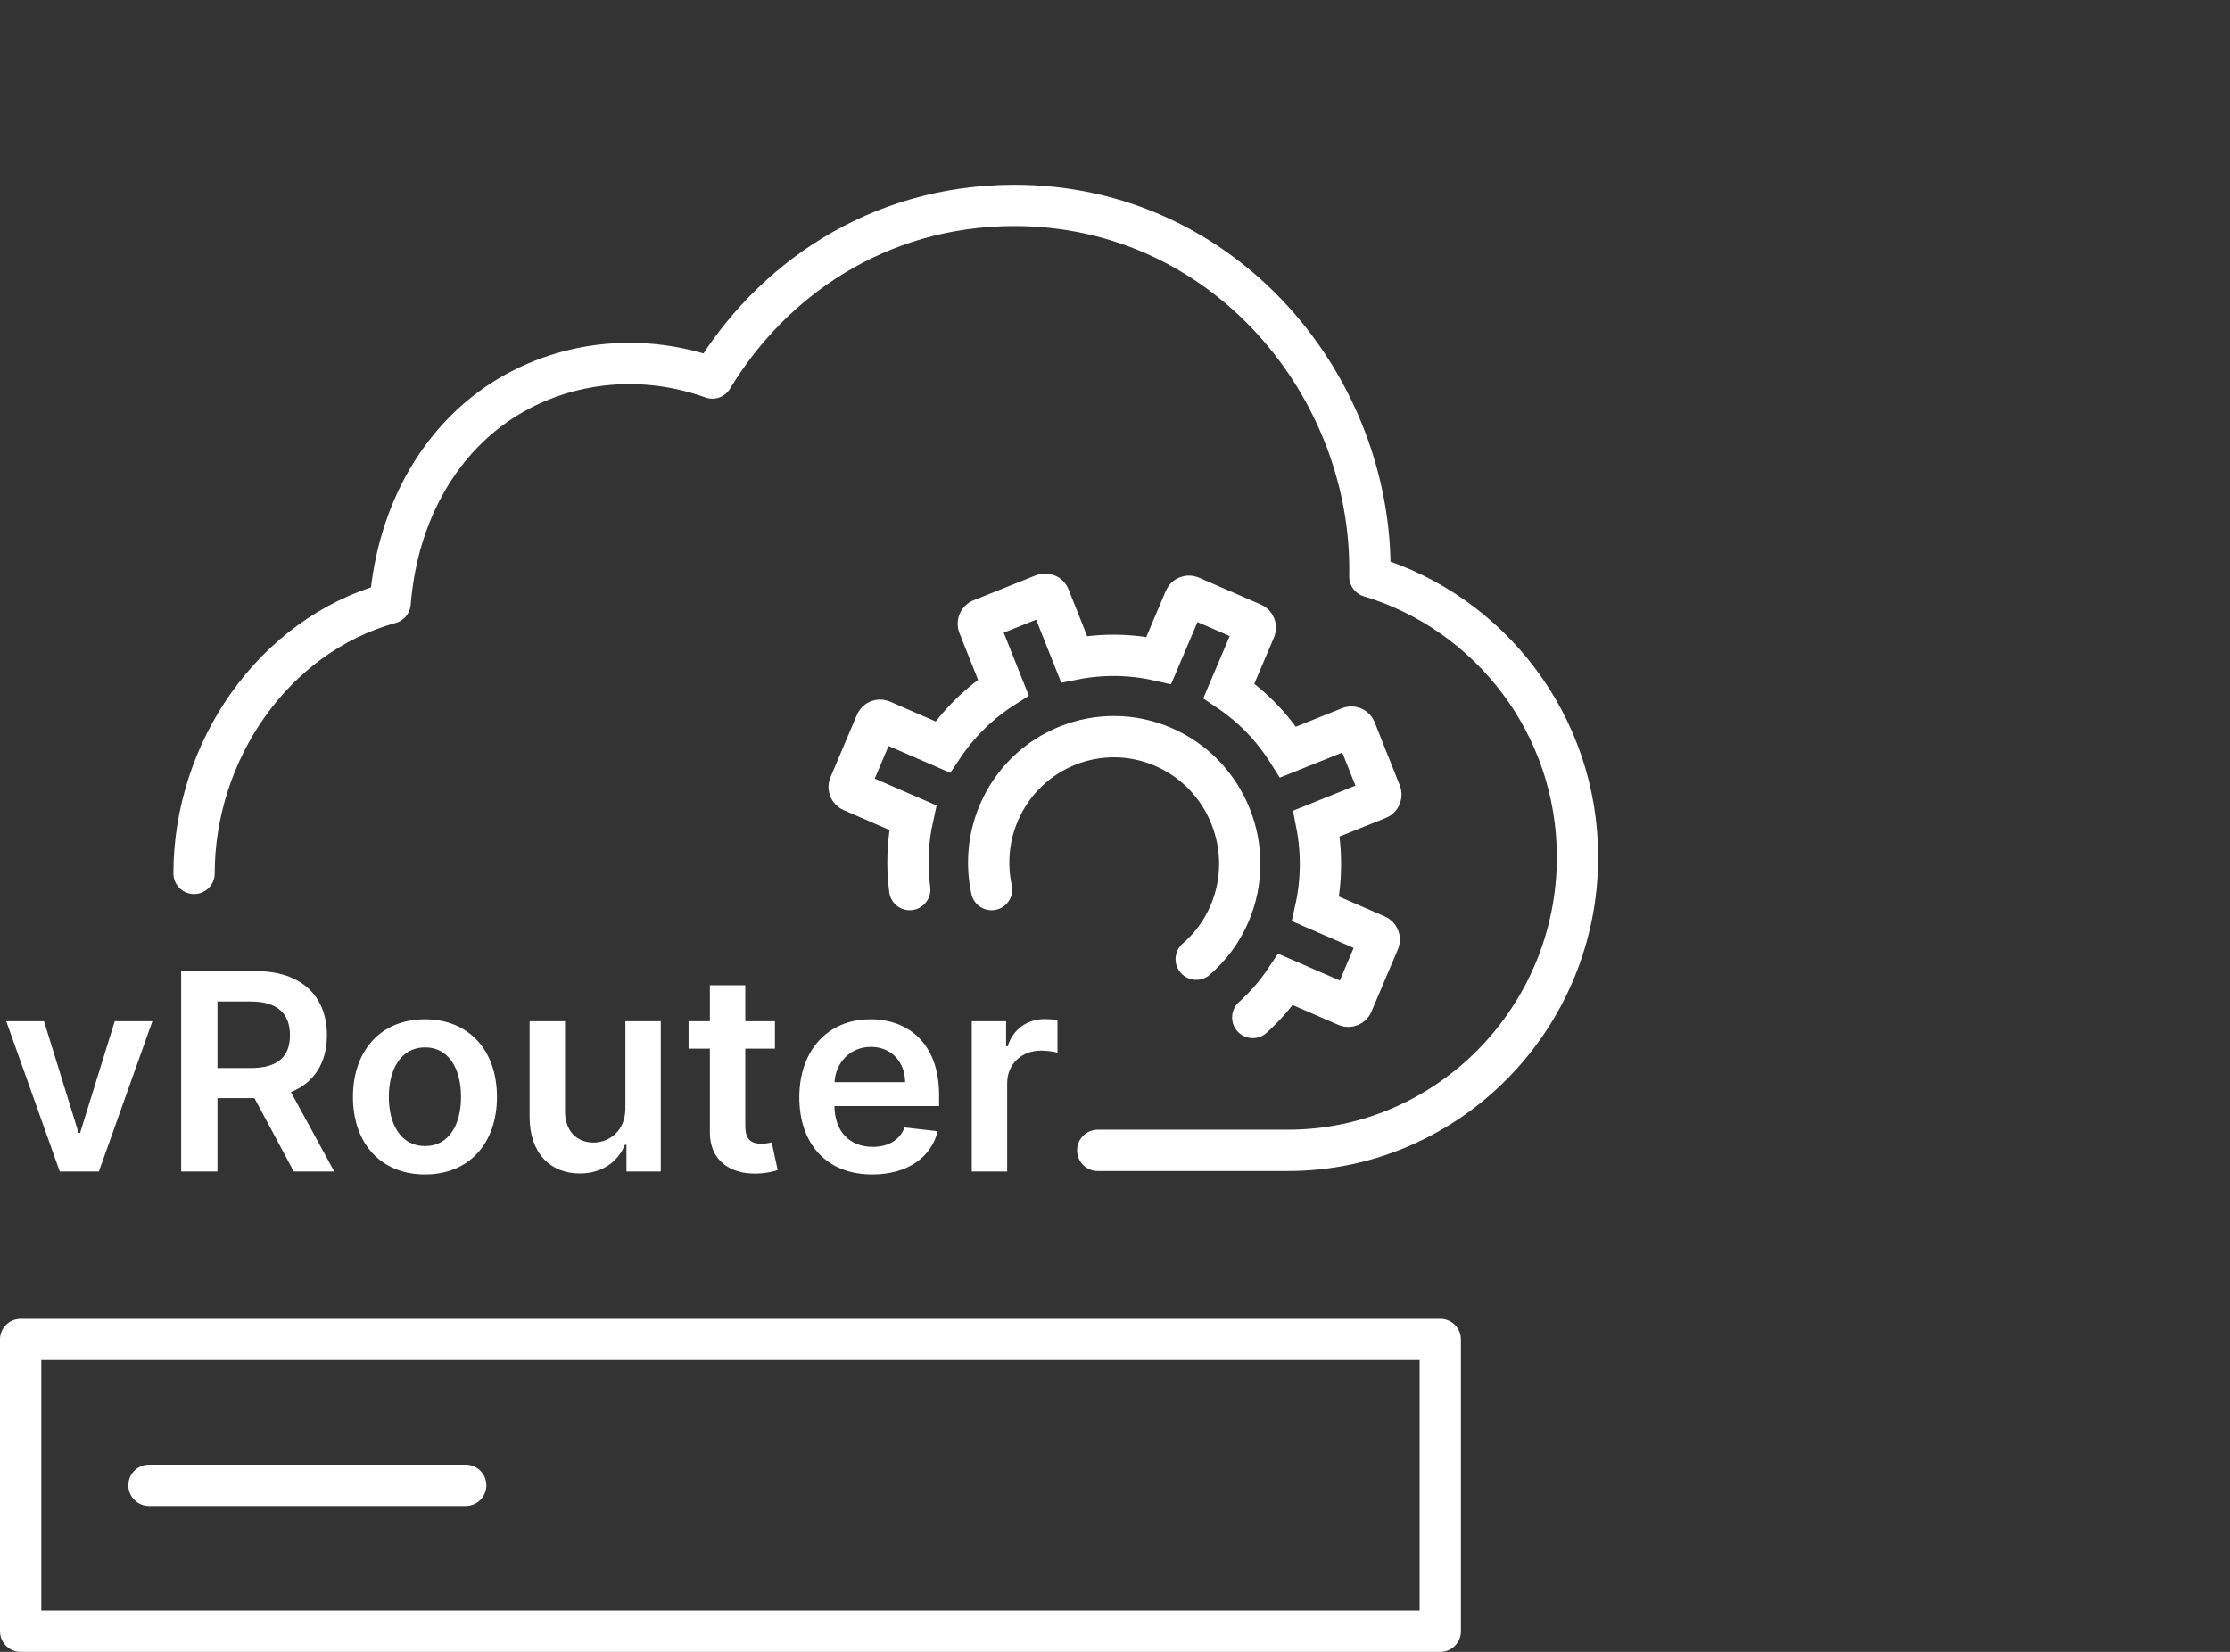
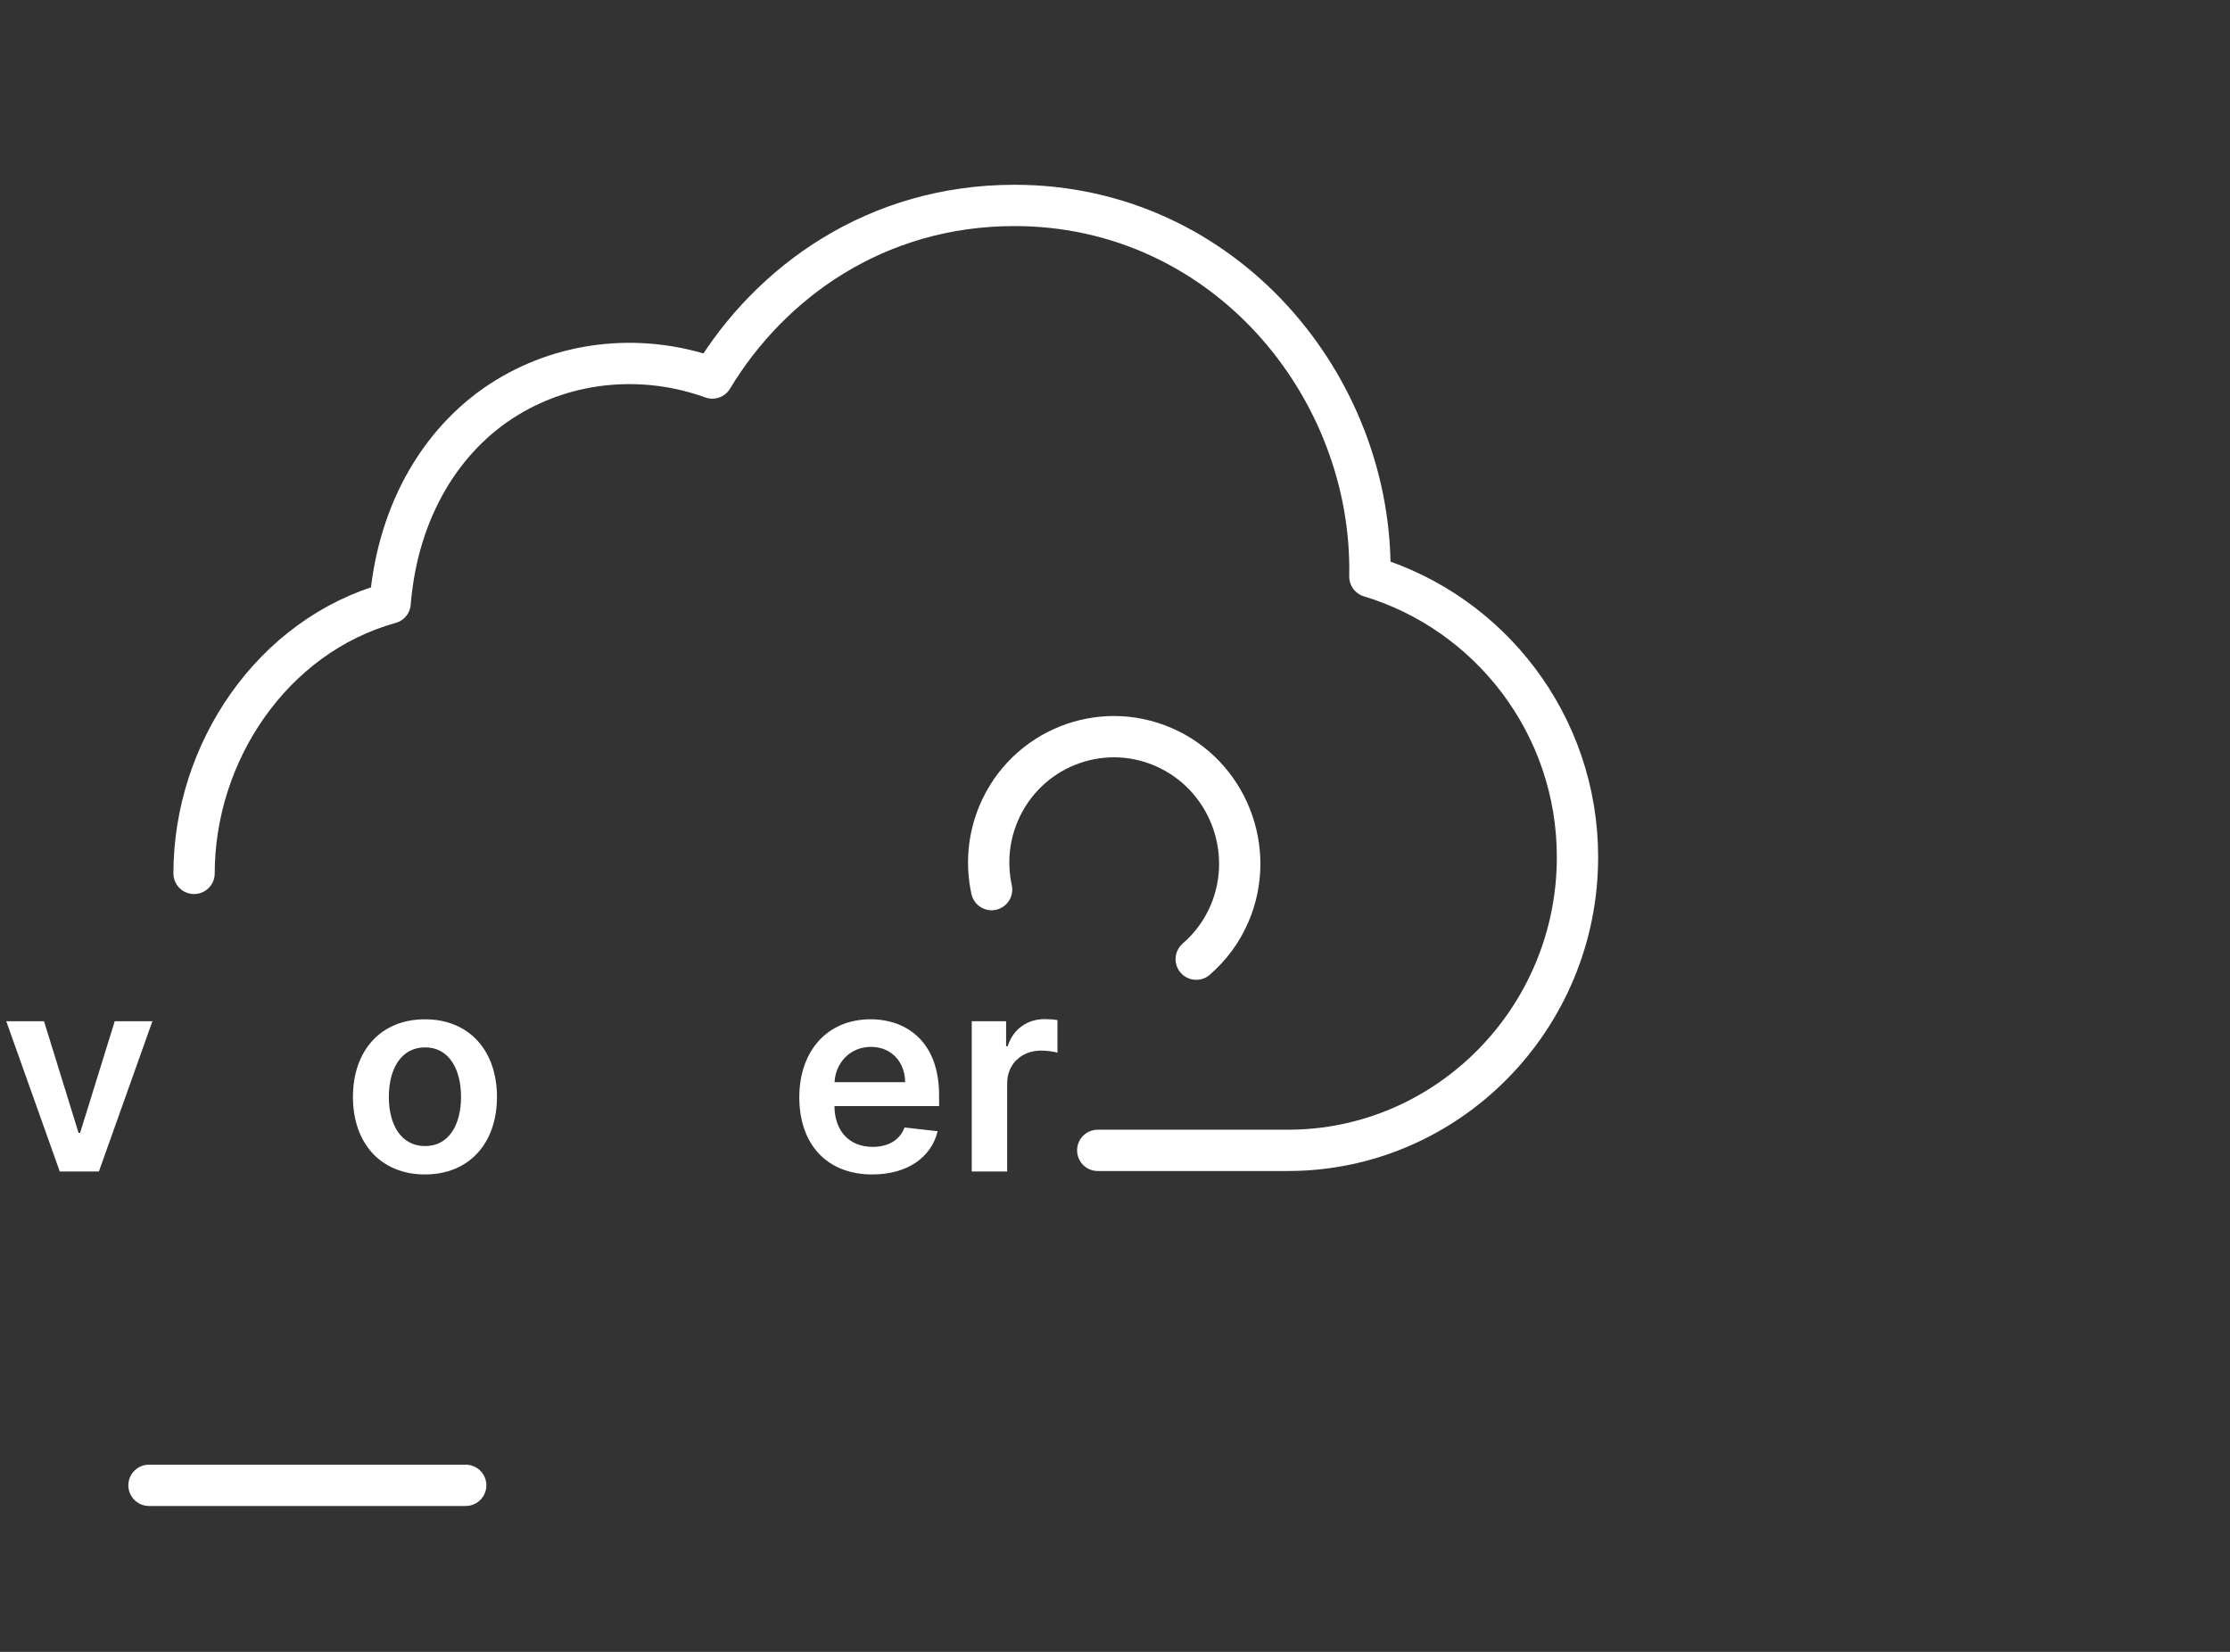
<svg xmlns="http://www.w3.org/2000/svg" id="vRouter" width="216" height="160" viewBox="0 0 216 160">
  <rect x="0" y="0" width="216" height="160" fill="#333333" stroke="none" />
  <defs>
    <style>
      .cls-1 {
        fill: #fff;
      }

      .cls-2 {
        stroke-linejoin: round;
      }

      .cls-2, .cls-3 {
        fill: none;
        stroke: #fff;
        stroke-linecap: round;
        stroke-width: 4px;
      }

      .cls-3 {
        stroke-miterlimit: 10;
      }
    </style>
  </defs>
  <g>
    <path class="cls-1" d="M9.58,113.473h-3.79l-5.184-14.555h3.658l3.345,10.812h.151l3.354-10.812h3.648l-5.184,14.555Z" />
-     <path class="cls-1" d="M17.548,94.067h7.277c4.454,0,6.842,2.502,6.842,6.207,0,2.634-1.203,4.586-3.487,5.505l4.198,7.694h-3.923l-3.81-7.107h-3.582v7.107h-3.516v-19.406ZM24.305,103.448c2.606,0,3.78-1.108,3.78-3.174s-1.175-3.269-3.8-3.269h-3.222v6.443h3.241Z" />
    <path class="cls-1" d="M34.187,106.252c0-4.51,2.71-7.523,6.975-7.523s6.974,3.013,6.974,7.523c0,4.501-2.71,7.505-6.974,7.505s-6.975-3.004-6.975-7.505ZM44.657,106.243c0-2.663-1.156-4.795-3.478-4.795-2.359,0-3.516,2.132-3.516,4.795s1.156,4.766,3.516,4.766c2.321,0,3.478-2.103,3.478-4.766Z" />
-     <path class="cls-1" d="M60.575,98.918h3.43v14.555h-3.325v-2.587h-.152c-.663,1.63-2.198,2.776-4.377,2.776-2.862,0-4.852-1.98-4.852-5.477v-9.267h3.43v8.737c0,1.848,1.1,3.013,2.748,3.013,1.516,0,3.099-1.099,3.099-3.316v-8.434Z" />
-     <path class="cls-1" d="M75.061,101.572h-2.871v7.523c0,1.384.692,1.687,1.555,1.687.426,0,.815-.085,1.004-.133l.578,2.682c-.369.123-1.042.312-2.019.341-2.577.076-4.567-1.27-4.548-4.008v-8.092h-2.066v-2.653h2.066v-3.487h3.43v3.487h2.871v2.653Z" />
    <path class="cls-1" d="M77.422,106.281c0-4.492,2.719-7.552,6.889-7.552,3.582,0,6.651,2.246,6.651,7.353v1.052h-10.139c.028,2.492,1.497,3.952,3.715,3.952,1.478,0,2.615-.644,3.079-1.877l3.203.36c-.606,2.53-2.938,4.188-6.33,4.188-4.387,0-7.068-2.909-7.068-7.476ZM87.674,104.822c-.019-1.98-1.345-3.421-3.316-3.421-2.047,0-3.421,1.563-3.524,3.421h6.841Z" />
    <path class="cls-1" d="M94.126,98.918h3.326v2.426h.151c.53-1.687,1.924-2.634,3.592-2.634.379,0,.919.038,1.231.095v3.155c-.294-.095-1.014-.199-1.592-.199-1.886,0-3.278,1.308-3.278,3.155v8.557h-3.431v-14.555Z" />
  </g>
  <g id="Gateways-Router">
    <g>
-       <rect class="cls-2" x="2" y="129.738" width="137.506" height="28.262" />
      <line class="cls-2" x1="45.109" y1="143.869" x2="14.431" y2="143.869" />
    </g>
  </g>
  <g>
-     <path class="cls-3" d="M121.344,98.553c1.195-1.089,2.271-2.307,3.183-3.68l5.902,2.562c.221.096.477-.007.571-.229l2.56-6.032c.095-.223-.008-.481-.229-.577l-5.901-2.561c.595-2.695.626-5.538.09-8.268l5.961-2.397c.107-.043.193-.127.238-.234.045-.107.047-.228.004-.336l-2.429-6.098c-.089-.225-.342-.335-.566-.246l-5.964,2.389c-1.5-2.382-3.427-4.375-5.733-5.932l2.524-5.947c.095-.223-.008-.481-.229-.577l-5.991-2.601c-.221-.096-.477.007-.571.229l-2.524,5.947c-2.675-.608-5.495-.648-8.201-.117l-2.396-6.018c-.089-.225-.343-.335-.566-.246l-6.044,2.42c-.107.043-.193.127-.239.234-.045.107-.047.228-.004.336l2.395,6.023c-2.317,1.478-4.335,3.458-5.87,5.76l-5.902-2.562c-.221-.096-.477.007-.571.229l-2.56,6.032c-.095.223.008.481.229.577l5.901,2.561c-.502,2.274-.598,4.649-.295,6.971" />
    <path class="cls-3" d="M96.047,86.167c-.519-2.403-.338-4.981.691-7.406,2.635-6.209,9.796-9.082,15.962-6.406,6.167,2.677,9.04,9.906,6.405,16.114-.752,1.771-1.879,3.259-3.239,4.436" />
  </g>
  <path class="cls-2" d="M106.328,111.424h18.422c15.453,0,28.047-12.755,28.047-28.405,0-12.842-8.51-23.675-20.11-27.172.373-18.388-14.093-35.95-34.425-35.95-13.374,0-23.65,7.398-29.264,16.718-6.595-2.375-13.909-1.746-19.866,1.874-6.174,3.752-10.601,10.788-11.345,19.923-11.441,3.164-18.99,14.492-18.99,26.186" />
</svg>